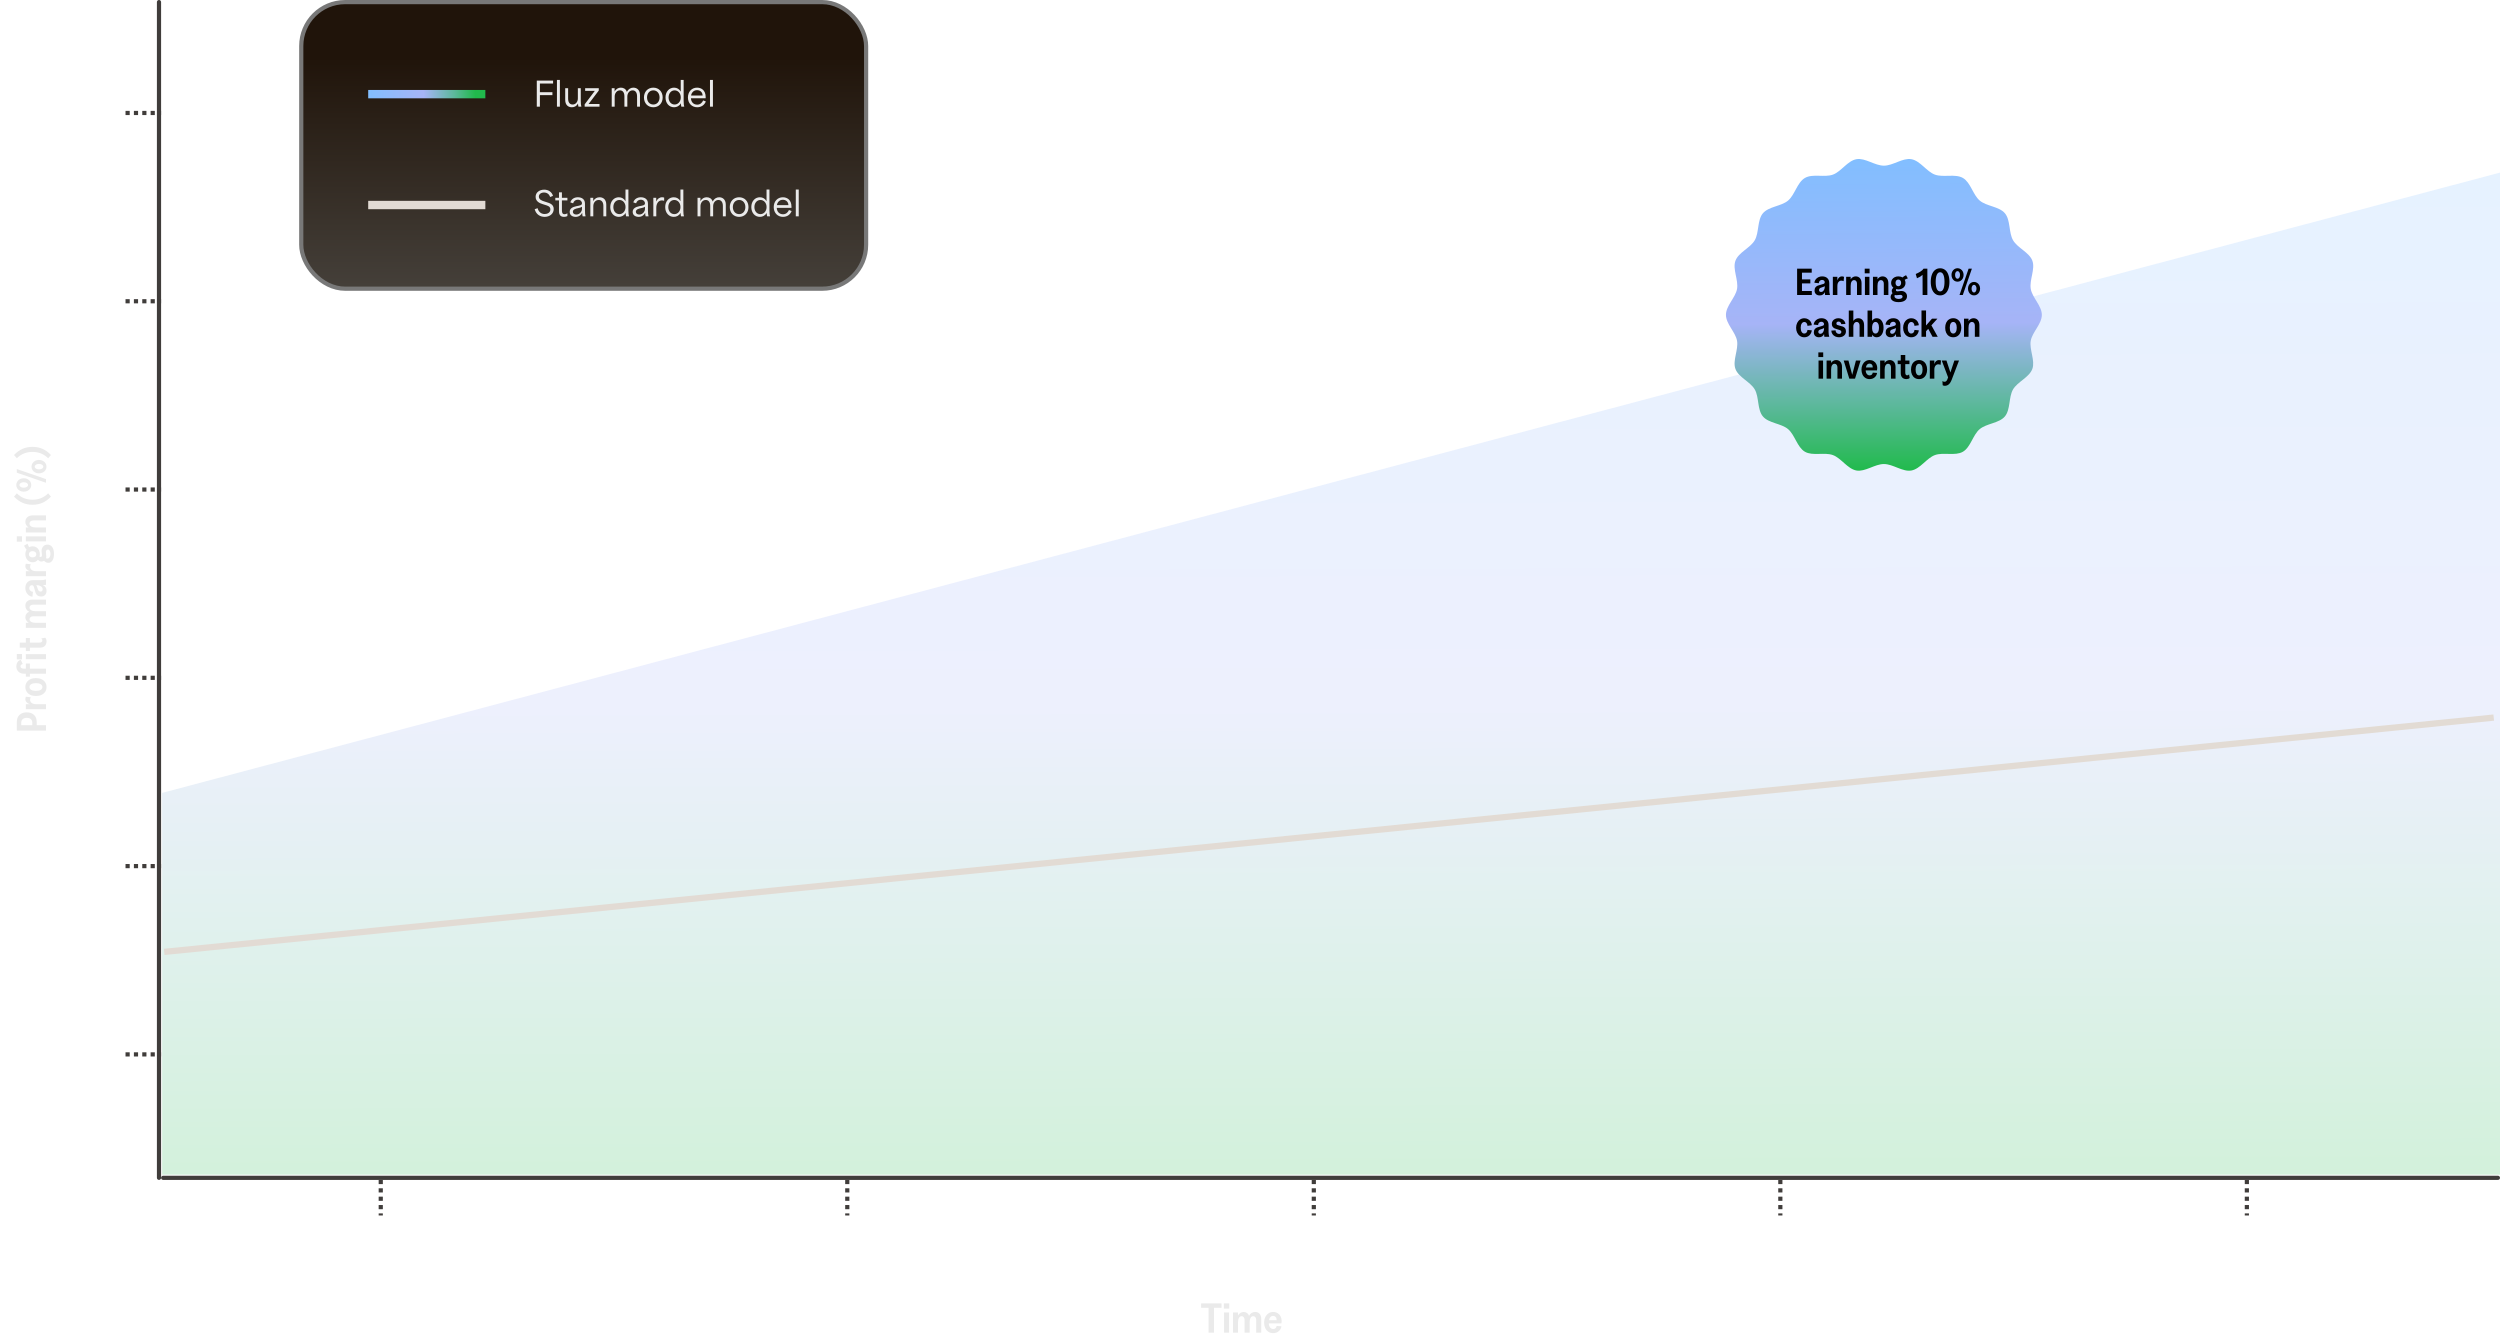
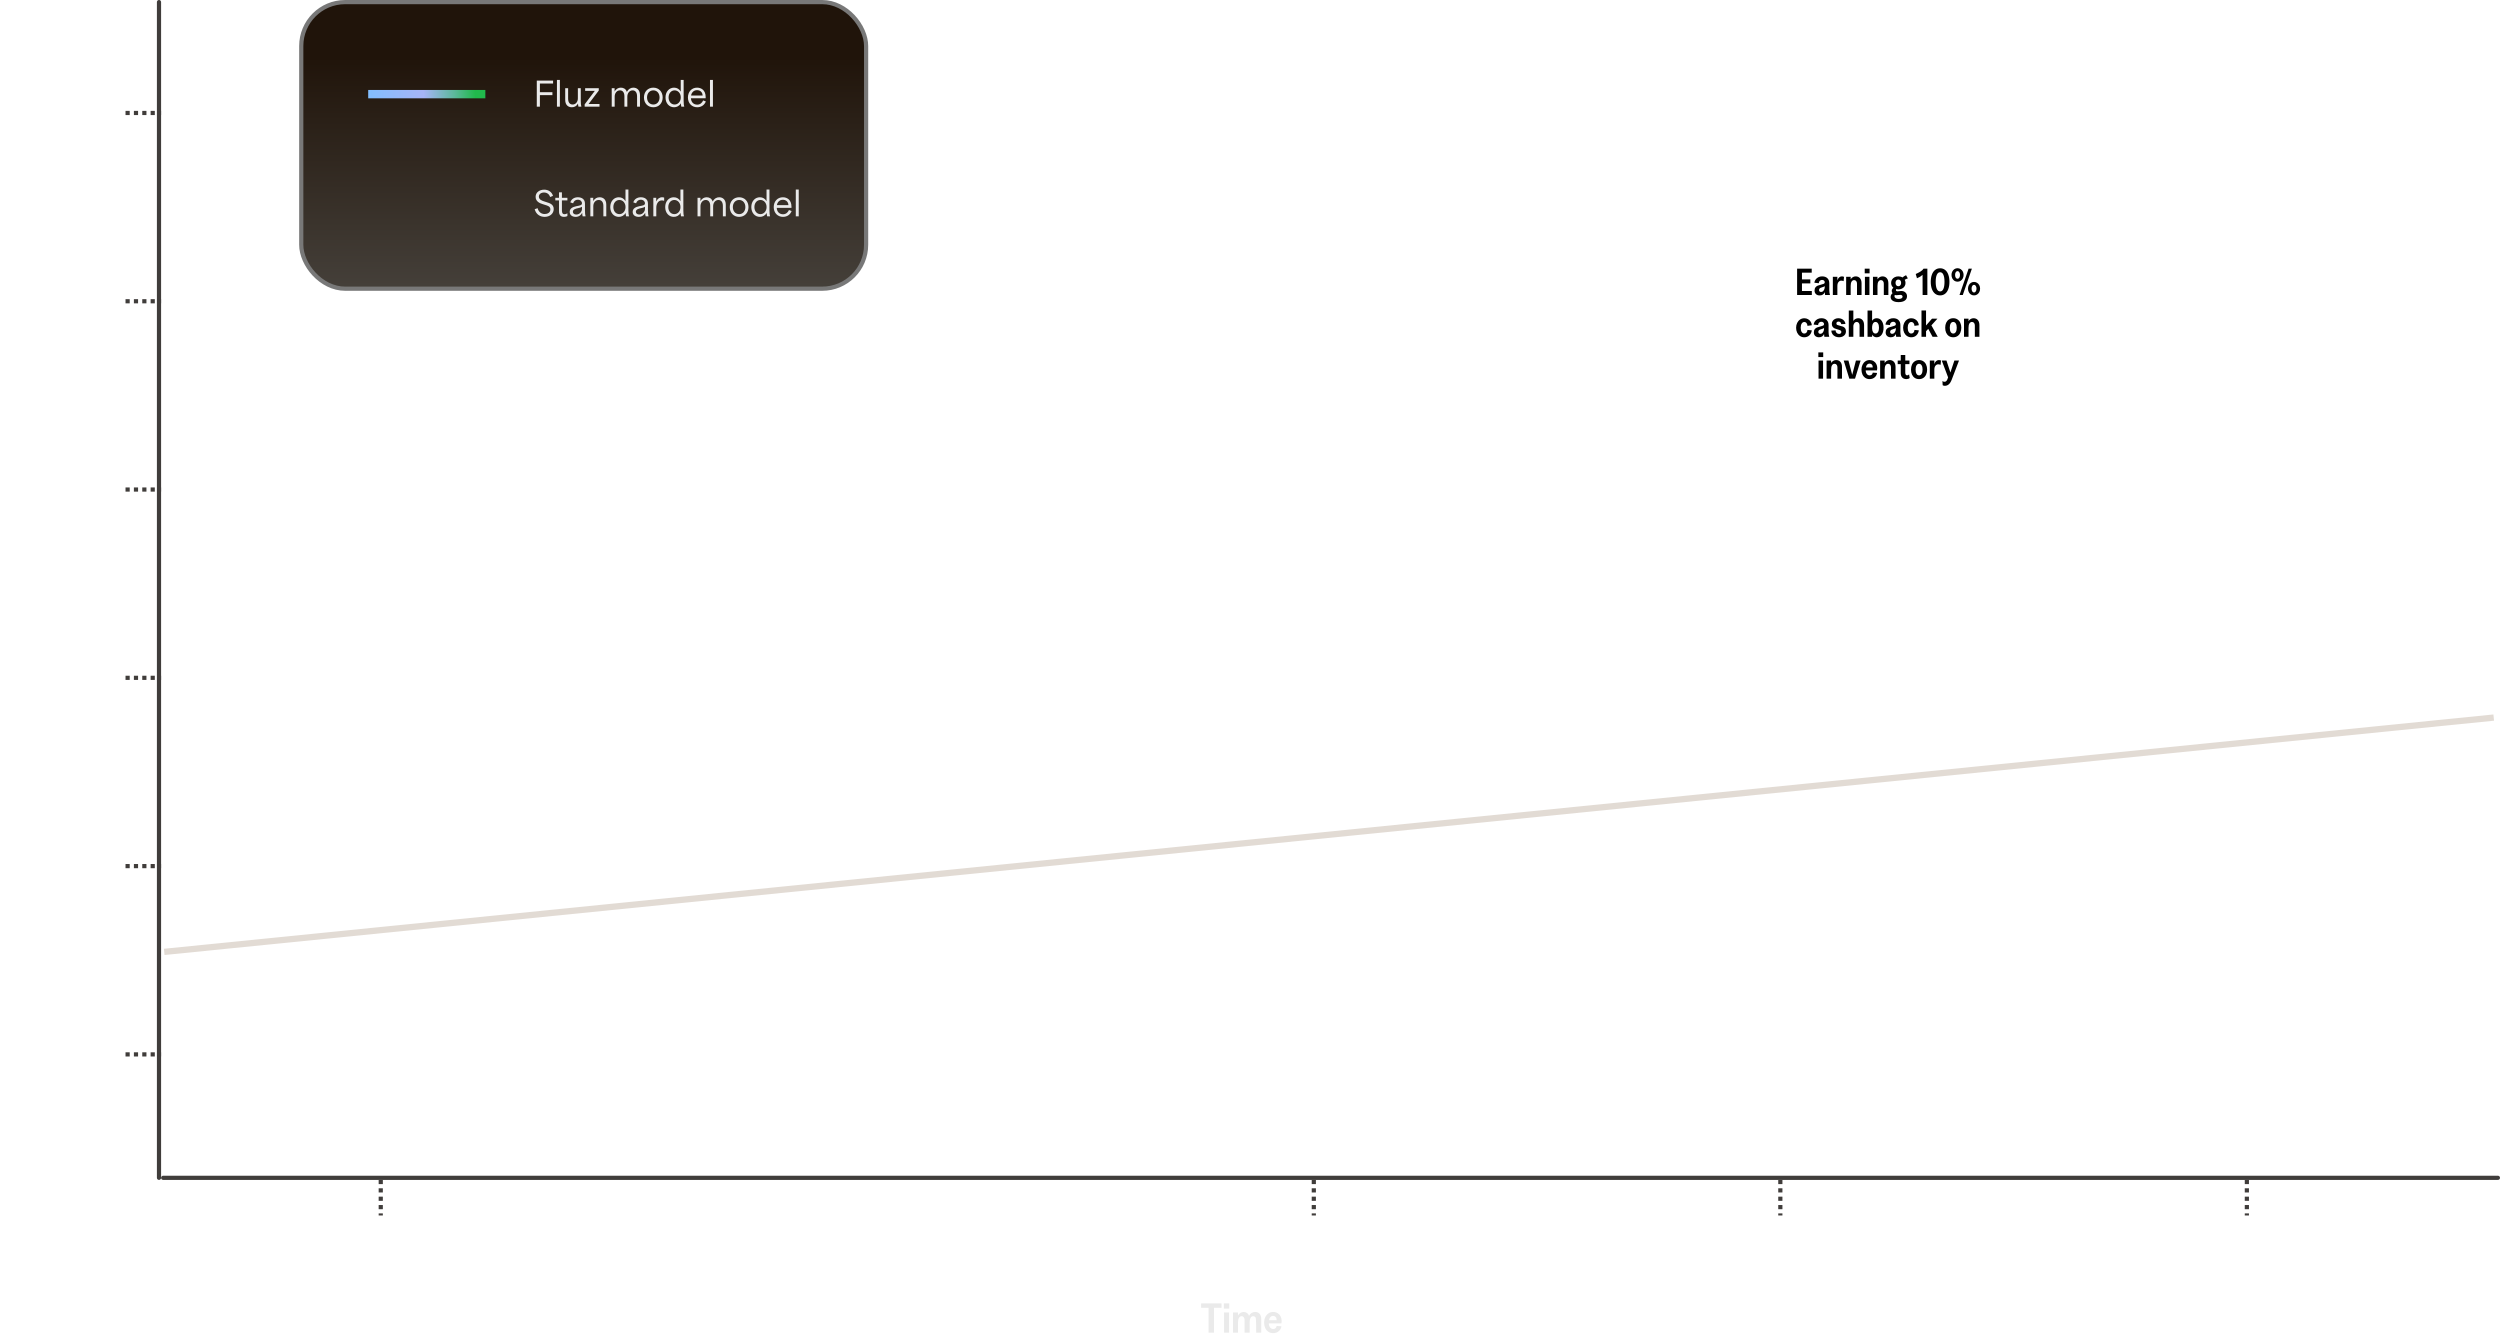
<svg xmlns="http://www.w3.org/2000/svg" width="1195" height="638" viewBox="0 0 1195 638" fill="none">
  <line x1="76" y1="563" x2="76" y2="1" stroke="#403D3B" stroke-width="2" stroke-linecap="round" />
-   <path d="M577.703 625.14H574.123V623.04H583.883V625.14H580.283V637H577.703V625.14ZM585.094 627.36H587.494V637H585.094V627.36ZM584.994 623.04H587.574V625.52H584.994V623.04ZM594.912 630.96C594.912 630.4 594.778 629.953 594.512 629.62C594.258 629.287 593.925 629.12 593.512 629.12C592.978 629.12 592.552 629.387 592.232 629.92C591.925 630.453 591.772 631.18 591.772 632.1V637H589.372V627.36H591.772V628.8C592.052 628.293 592.432 627.887 592.912 627.58C593.405 627.273 593.918 627.12 594.452 627.12C595.078 627.12 595.612 627.28 596.052 627.6C596.505 627.92 596.838 628.373 597.052 628.96C597.292 628.4 597.678 627.953 598.212 627.62C598.745 627.287 599.352 627.12 600.032 627.12C600.898 627.12 601.585 627.42 602.092 628.02C602.612 628.607 602.872 629.427 602.872 630.48V637H600.452V630.9C600.452 630.353 600.325 629.92 600.072 629.6C599.818 629.28 599.478 629.12 599.052 629.12C598.518 629.12 598.098 629.38 597.792 629.9C597.485 630.407 597.332 631.087 597.332 631.94V637H594.912V630.96ZM608.564 637.24C607.671 637.24 606.897 637.013 606.244 636.56C605.591 636.107 605.091 635.5 604.744 634.74C604.411 633.967 604.244 633.113 604.244 632.18C604.244 631.26 604.424 630.413 604.784 629.64C605.144 628.867 605.651 628.253 606.304 627.8C606.957 627.347 607.711 627.12 608.564 627.12C609.377 627.12 610.091 627.313 610.704 627.7C611.317 628.073 611.791 628.587 612.124 629.24C612.457 629.88 612.624 630.587 612.624 631.36C612.624 631.8 612.577 632.213 612.484 632.6H606.484C606.524 633.467 606.744 634.127 607.144 634.58C607.544 635.033 608.017 635.26 608.564 635.26C609.044 635.26 609.424 635.133 609.704 634.88C609.997 634.613 610.171 634.253 610.224 633.8L612.524 633.96C612.391 634.92 611.957 635.707 611.224 636.32C610.491 636.933 609.604 637.24 608.564 637.24ZM610.224 631.04C610.251 630.413 610.104 629.92 609.784 629.56C609.477 629.187 609.057 629 608.524 629C608.004 629 607.577 629.18 607.244 629.54C606.911 629.9 606.697 630.4 606.604 631.04H610.224Z" fill="#EAEAEA" />
-   <path d="M8.04 349.228L8.04 345.068C8.04 343.655 8.467 342.541 9.32 341.728C10.173 340.915 11.327 340.508 12.78 340.508C14.233 340.508 15.393 340.915 16.26 341.728C17.113 342.541 17.54 343.655 17.54 345.068L17.54 346.648L22 346.648L22 349.228L8.04 349.228ZM15.44 345.468C15.44 344.748 15.207 344.181 14.74 343.768C14.273 343.341 13.62 343.128 12.78 343.128C11.94 343.128 11.293 343.341 10.84 343.768C10.373 344.181 10.14 344.748 10.14 345.468L10.14 346.648L15.44 346.648L15.44 345.468ZM12.36 338.997L12.36 336.597L14.26 336.597C13.593 336.411 13.073 336.104 12.7 335.677C12.313 335.251 12.12 334.771 12.12 334.237C12.12 333.797 12.207 333.404 12.38 333.057L14.68 333.277C14.48 333.677 14.38 334.097 14.38 334.537C14.38 335.084 14.62 335.564 15.1 335.977C15.58 336.391 16.313 336.597 17.3 336.597L22 336.597L22 338.997L12.36 338.997ZM22.24 328.4C22.24 329.253 22.033 330.006 21.62 330.66C21.193 331.3 20.6 331.8 19.84 332.16C19.08 332.506 18.193 332.68 17.18 332.68C16.167 332.68 15.28 332.506 14.52 332.16C13.76 331.8 13.173 331.3 12.76 330.66C12.333 330.006 12.12 329.253 12.12 328.4C12.12 327.546 12.333 326.8 12.76 326.16C13.173 325.506 13.767 325.006 14.54 324.66C15.3 324.3 16.18 324.12 17.18 324.12C18.18 324.12 19.067 324.3 19.84 324.66C20.6 325.006 21.193 325.506 21.62 326.16C22.033 326.8 22.24 327.546 22.24 328.4ZM17.18 330.24C18.14 330.24 18.893 330.08 19.44 329.76C19.987 329.426 20.26 328.973 20.26 328.4C20.26 327.826 19.987 327.373 19.44 327.04C18.893 326.706 18.14 326.54 17.18 326.54C16.22 326.54 15.467 326.706 14.92 327.04C14.373 327.373 14.1 327.826 14.1 328.4C14.1 328.973 14.373 329.426 14.92 329.76C15.467 330.08 16.22 330.24 17.18 330.24ZM11.56 322.046C10.387 322.046 9.467 321.712 8.8 321.046C8.133 320.379 7.8 319.519 7.8 318.466C7.8 317.786 7.98 317.146 8.34 316.546C8.7 315.932 9.233 315.552 9.94 315.406L10.86 317.406C10.527 317.486 10.267 317.619 10.08 317.806C9.88 317.992 9.78 318.226 9.78 318.506C9.78 318.839 9.927 319.112 10.22 319.326C10.5 319.526 10.893 319.626 11.4 319.626L12.36 319.626L12.36 317.166L14.3 317.166L14.3 319.626L22 319.626L22 322.046L14.3 322.046L14.3 323.446L12.36 323.446L12.36 322.046L11.56 322.046ZM12.36 315.091L12.36 312.691L22 312.691L22 315.091L12.36 315.091ZM8.04 315.191L8.04 312.611L10.52 312.611L10.52 315.191L8.04 315.191ZM22.24 306.494C22.24 307.507 21.96 308.274 21.4 308.794C20.84 309.314 20.067 309.574 19.08 309.574L14.3 309.574L14.3 311.194L12.36 311.194L12.36 309.574L9.44 309.574L9.44 307.174L12.36 307.174L12.36 304.954L14.3 304.954L14.3 307.174L18.74 307.174C19.74 307.174 20.24 306.834 20.24 306.154C20.24 305.741 20.06 305.407 19.7 305.154L21.64 304.834C21.84 305.021 21.987 305.274 22.08 305.594C22.187 305.914 22.24 306.214 22.24 306.494ZM15.96 294.571C15.4 294.571 14.953 294.704 14.62 294.971C14.287 295.224 14.12 295.557 14.12 295.971C14.12 296.504 14.387 296.931 14.92 297.251C15.453 297.557 16.18 297.711 17.1 297.711L22 297.711L22 300.111L12.36 300.111L12.36 297.711L13.8 297.711C13.293 297.431 12.887 297.051 12.58 296.571C12.273 296.077 12.12 295.564 12.12 295.031C12.12 294.404 12.28 293.871 12.6 293.431C12.92 292.977 13.373 292.644 13.96 292.431C13.4 292.191 12.953 291.804 12.62 291.271C12.287 290.737 12.12 290.131 12.12 289.451C12.12 288.584 12.42 287.897 13.02 287.391C13.607 286.871 14.427 286.611 15.48 286.611L22 286.611L22 289.031L15.9 289.031C15.353 289.031 14.92 289.157 14.6 289.411C14.28 289.664 14.12 290.004 14.12 290.431C14.12 290.964 14.38 291.384 14.9 291.691C15.407 291.997 16.087 292.151 16.94 292.151L22 292.151L22 294.571L15.96 294.571ZM22 279.557C21.627 279.637 21.127 279.69 20.5 279.717C21.06 279.93 21.493 280.27 21.8 280.737C22.093 281.204 22.24 281.77 22.24 282.437C22.24 283.25 22.007 283.904 21.54 284.397C21.06 284.89 20.433 285.137 19.66 285.137C18.927 285.137 18.353 284.97 17.94 284.637C17.513 284.304 17.213 283.91 17.04 283.457C16.853 282.99 16.68 282.41 16.52 281.717C16.347 281.01 16.187 280.504 16.04 280.197C15.88 279.89 15.62 279.73 15.26 279.717C14.9 279.717 14.6 279.85 14.36 280.117C14.12 280.37 14 280.717 14 281.157C14 281.637 14.16 282.037 14.48 282.357C14.787 282.677 15.213 282.85 15.76 282.877L15.5 285.237C14.873 285.17 14.3 284.95 13.78 284.577C13.26 284.19 12.853 283.697 12.56 283.097C12.267 282.497 12.12 281.85 12.12 281.157C12.12 279.944 12.44 279.004 13.08 278.337C13.72 277.657 14.62 277.317 15.78 277.317L19.48 277.317C19.827 277.317 20.26 277.284 20.78 277.217C21.287 277.15 21.693 277.064 22 276.957L22 279.557ZM19.42 282.757C19.727 282.757 19.967 282.657 20.14 282.457C20.313 282.257 20.4 281.997 20.4 281.677C20.4 281.29 20.273 280.95 20.02 280.657C19.753 280.364 19.413 280.137 19 279.977C18.587 279.804 18.167 279.717 17.74 279.717L17.32 279.717C17.52 279.97 17.713 280.417 17.9 281.057C18.02 281.444 18.127 281.75 18.22 281.977C18.313 282.19 18.46 282.377 18.66 282.537C18.847 282.684 19.1 282.757 19.42 282.757ZM12.36 275.423L12.36 273.023L14.26 273.023C13.593 272.837 13.073 272.53 12.7 272.103C12.313 271.677 12.12 271.197 12.12 270.663C12.12 270.223 12.207 269.83 12.38 269.483L14.68 269.703C14.48 270.103 14.38 270.523 14.38 270.963C14.38 271.51 14.62 271.99 15.1 272.403C15.58 272.817 16.313 273.023 17.3 273.023L22 273.023L22 275.423L12.36 275.423ZM25.8 264.811C25.8 266.131 25.553 267.164 25.06 267.911C24.58 268.657 23.92 269.031 23.08 269.031C22.307 269.031 21.633 268.697 21.06 268.031C20.647 268.297 20.22 268.431 19.78 268.431C19.233 268.431 18.687 268.144 18.14 267.571C17.833 267.944 17.467 268.237 17.04 268.451C16.6 268.664 16.127 268.771 15.62 268.771C14.94 268.771 14.34 268.611 13.82 268.291C13.287 267.957 12.873 267.497 12.58 266.911C12.273 266.324 12.12 265.664 12.12 264.931C12.12 264.091 12.313 263.364 12.7 262.751C12.167 262.124 11.767 261.484 11.5 260.831L13.18 259.891C13.34 260.424 13.587 260.977 13.92 261.551C14.453 261.271 15.02 261.131 15.62 261.131C16.287 261.131 16.88 261.297 17.4 261.631C17.92 261.951 18.327 262.404 18.62 262.991C18.9 263.564 19.04 264.211 19.04 264.931C19.04 265.317 18.987 265.711 18.88 266.111C19.067 266.191 19.213 266.231 19.32 266.231C19.813 266.231 20.06 265.937 20.06 265.351C20.06 265.177 20.033 264.917 19.98 264.571C19.913 264.037 19.88 263.631 19.88 263.351C19.88 262.471 20.14 261.751 20.66 261.191C21.167 260.617 21.84 260.331 22.68 260.331C23.667 260.331 24.433 260.724 24.98 261.511C25.527 262.297 25.8 263.397 25.8 264.811ZM22.66 266.991C23.073 266.991 23.413 266.797 23.68 266.411C23.96 266.011 24.1 265.477 24.1 264.811C24.1 264.144 23.993 263.624 23.78 263.251C23.567 262.877 23.273 262.691 22.9 262.691C22.593 262.691 22.353 262.804 22.18 263.031C22.02 263.244 21.94 263.557 21.94 263.971C21.94 264.157 21.967 264.424 22.02 264.771C22.087 265.331 22.12 265.751 22.12 266.031C22.12 266.311 22.08 266.571 22 266.811C22.2 266.931 22.42 266.991 22.66 266.991ZM15.56 266.431C16.093 266.431 16.527 266.297 16.86 266.031C17.193 265.764 17.36 265.397 17.36 264.931C17.36 264.491 17.193 264.137 16.86 263.871C16.527 263.591 16.093 263.451 15.56 263.451C15.04 263.451 14.62 263.584 14.3 263.851C13.967 264.117 13.8 264.477 13.8 264.931C13.8 265.397 13.96 265.764 14.28 266.031C14.6 266.297 15.027 266.431 15.56 266.431ZM12.36 258.802L12.36 256.402L22 256.402L22 258.802L12.36 258.802ZM8.04 258.902L8.04 256.322L10.52 256.322L10.52 258.902L8.04 258.902ZM16 248.765C15.427 248.765 14.967 248.905 14.62 249.185C14.273 249.452 14.1 249.818 14.1 250.285C14.1 250.858 14.367 251.312 14.9 251.645C15.42 251.965 16.18 252.125 17.18 252.125L22 252.125L22 254.525L12.36 254.525L12.36 252.125L13.68 252.125C13.213 251.858 12.84 251.492 12.56 251.025C12.267 250.545 12.12 250.038 12.12 249.505C12.12 248.518 12.447 247.745 13.1 247.185C13.74 246.625 14.653 246.345 15.84 246.345L22 246.345L22 248.765L16 248.765ZM24.36 237.383C23.12 238.703 21.773 239.683 20.32 240.323C18.867 240.963 17.267 241.283 15.52 241.283C12.08 241.283 9.14 239.983 6.7 237.383L8.04 235.823C9.107 236.876 10.26 237.65 11.5 238.143C12.727 238.623 14.067 238.863 15.52 238.863C18.493 238.863 20.993 237.85 23.02 235.823L24.36 237.383ZM8.04 225.942L8.04 224.202L22 229.022L22 230.762L8.04 225.942ZM22.22 223.062C22.22 223.662 22.067 224.209 21.76 224.702C21.44 225.182 21.007 225.562 20.46 225.842C19.9 226.122 19.287 226.262 18.62 226.262C17.953 226.262 17.353 226.122 16.82 225.842C16.273 225.562 15.847 225.182 15.54 224.702C15.22 224.209 15.06 223.662 15.06 223.062C15.06 222.462 15.22 221.915 15.54 221.422C15.847 220.929 16.273 220.542 16.82 220.262C17.353 219.982 17.953 219.842 18.62 219.842C19.287 219.842 19.9 219.982 20.46 220.262C21.007 220.542 21.44 220.929 21.76 221.422C22.067 221.915 22.22 222.462 22.22 223.062ZM18.62 224.362C19.207 224.362 19.7 224.242 20.1 224.002C20.487 223.762 20.68 223.449 20.68 223.062C20.68 222.689 20.487 222.375 20.1 222.122C19.7 221.869 19.207 221.742 18.62 221.742C18.033 221.742 17.553 221.869 17.18 222.122C16.793 222.362 16.6 222.675 16.6 223.062C16.6 223.449 16.793 223.762 17.18 224.002C17.553 224.242 18.033 224.362 18.62 224.362ZM14.94 231.822C14.94 232.422 14.787 232.969 14.48 233.462C14.16 233.942 13.727 234.322 13.18 234.602C12.62 234.882 12.007 235.022 11.34 235.022C10.673 235.022 10.073 234.882 9.54 234.602C8.993 234.322 8.567 233.942 8.26 233.462C7.94 232.969 7.78 232.422 7.78 231.822C7.78 231.222 7.94 230.675 8.26 230.182C8.567 229.689 8.993 229.302 9.54 229.022C10.073 228.742 10.673 228.602 11.34 228.602C12.007 228.602 12.62 228.742 13.18 229.022C13.727 229.302 14.16 229.689 14.48 230.182C14.787 230.675 14.94 231.222 14.94 231.822ZM11.34 233.122C11.927 233.122 12.42 233.002 12.82 232.762C13.207 232.522 13.4 232.209 13.4 231.822C13.4 231.449 13.207 231.135 12.82 230.882C12.42 230.629 11.927 230.502 11.34 230.502C10.753 230.502 10.273 230.629 9.9 230.882C9.513 231.122 9.32 231.435 9.32 231.822C9.32 232.209 9.513 232.522 9.9 232.762C10.273 233.002 10.753 233.122 11.34 233.122ZM23.02 219.053C20.993 217.026 18.493 216.013 15.52 216.013C14.067 216.013 12.727 216.26 11.5 216.753C10.26 217.233 9.107 218 8.04 219.053L6.7 217.493C9.14 214.893 12.08 213.593 15.52 213.593C17.267 213.593 18.867 213.913 20.32 214.553C21.773 215.193 23.12 216.173 24.36 217.493L23.02 219.053Z" fill="#EAEAEA" />
+   <path d="M577.703 625.14H574.123V623.04H583.883V625.14H580.283V637H577.703V625.14ZM585.094 627.36H587.494V637H585.094V627.36ZM584.994 623.04H587.574V625.52H584.994V623.04ZM594.912 630.96C594.912 630.4 594.778 629.953 594.512 629.62C594.258 629.287 593.925 629.12 593.512 629.12C592.978 629.12 592.552 629.387 592.232 629.92C591.925 630.453 591.772 631.18 591.772 632.1V637H589.372V627.36H591.772V628.8C592.052 628.293 592.432 627.887 592.912 627.58C593.405 627.273 593.918 627.12 594.452 627.12C595.078 627.12 595.612 627.28 596.052 627.6C596.505 627.92 596.838 628.373 597.052 628.96C597.292 628.4 597.678 627.953 598.212 627.62C598.745 627.287 599.352 627.12 600.032 627.12C600.898 627.12 601.585 627.42 602.092 628.02C602.612 628.607 602.872 629.427 602.872 630.48V637H600.452C600.452 630.353 600.325 629.92 600.072 629.6C599.818 629.28 599.478 629.12 599.052 629.12C598.518 629.12 598.098 629.38 597.792 629.9C597.485 630.407 597.332 631.087 597.332 631.94V637H594.912V630.96ZM608.564 637.24C607.671 637.24 606.897 637.013 606.244 636.56C605.591 636.107 605.091 635.5 604.744 634.74C604.411 633.967 604.244 633.113 604.244 632.18C604.244 631.26 604.424 630.413 604.784 629.64C605.144 628.867 605.651 628.253 606.304 627.8C606.957 627.347 607.711 627.12 608.564 627.12C609.377 627.12 610.091 627.313 610.704 627.7C611.317 628.073 611.791 628.587 612.124 629.24C612.457 629.88 612.624 630.587 612.624 631.36C612.624 631.8 612.577 632.213 612.484 632.6H606.484C606.524 633.467 606.744 634.127 607.144 634.58C607.544 635.033 608.017 635.26 608.564 635.26C609.044 635.26 609.424 635.133 609.704 634.88C609.997 634.613 610.171 634.253 610.224 633.8L612.524 633.96C612.391 634.92 611.957 635.707 611.224 636.32C610.491 636.933 609.604 637.24 608.564 637.24ZM610.224 631.04C610.251 630.413 610.104 629.92 609.784 629.56C609.477 629.187 609.057 629 608.524 629C608.004 629 607.577 629.18 607.244 629.54C606.911 629.9 606.697 630.4 606.604 631.04H610.224Z" fill="#EAEAEA" />
  <line x1="78" y1="563" x2="1194" y2="563" stroke="#403D3B" stroke-width="2" stroke-linecap="round" />
  <line x1="1074" y1="564" x2="1074" y2="581" stroke="#403D3B" stroke-width="2" stroke-dasharray="2 2" />
  <line x1="851" y1="564" x2="851" y2="581" stroke="#403D3B" stroke-width="2" stroke-dasharray="2 2" />
  <line x1="628" y1="564" x2="628" y2="581" stroke="#403D3B" stroke-width="2" stroke-dasharray="2 2" />
-   <line x1="405" y1="564" x2="405" y2="581" stroke="#403D3B" stroke-width="2" stroke-dasharray="2 2" />
  <line x1="182" y1="564" x2="182" y2="581" stroke="#403D3B" stroke-width="2" stroke-dasharray="2 2" />
  <line x1="60" y1="234" x2="77" y2="234" stroke="#403D3B" stroke-width="2" stroke-dasharray="2 2" />
  <line x1="60" y1="414" x2="77" y2="414" stroke="#403D3B" stroke-width="2" stroke-dasharray="2 2" />
  <line x1="60" y1="324" x2="77" y2="324" stroke="#403D3B" stroke-width="2" stroke-dasharray="2 2" />
  <line x1="60" y1="54" x2="77" y2="54" stroke="#403D3B" stroke-width="2" stroke-dasharray="2 2" />
  <line x1="60" y1="144" x2="77" y2="144" stroke="#403D3B" stroke-width="2" stroke-dasharray="2 2" />
  <line x1="60" y1="504" x2="77" y2="504" stroke="#403D3B" stroke-width="2" stroke-dasharray="2 2" />
-   <path opacity="0.2" d="M1195 82.5L77.5 379V561.5H1195V82.5Z" fill="url(#paint0_linear_2325_6955)" />
  <path d="M78.5 455L1192 343" stroke="#E2DBD4" stroke-width="3" />
  <rect x="144" y="1" width="270" height="137" rx="21" fill="url(#paint1_linear_2325_6955)" stroke="#787878" stroke-width="2" />
  <path d="M264.376 38.52V39.928H258.072V44.072H264.056V45.48H258.072V51H256.584V38.52H264.376ZM267.627 51H266.219V38.2H267.627V51ZM273.353 51.272C271.673 51.272 270.169 50.296 270.169 47.704V42.152H271.561V47.176C271.561 49.192 272.585 49.96 273.721 49.96C275.337 49.96 276.217 48.488 276.217 47.08V42.152H277.609V48.232C277.609 49.704 277.721 50.312 277.897 51H276.505C276.345 50.392 276.281 49.928 276.297 49.512H276.265C275.657 50.696 274.633 51.272 273.353 51.272ZM286.569 51H279.465V49.88L284.329 43.432H279.705V42.152H286.217V43.272L281.337 49.72H286.569V51ZM293.814 51H292.406V42.152H293.782V43.736H293.814C294.47 42.456 295.622 41.896 296.774 41.896C297.926 41.896 299.174 42.424 299.622 43.912H299.654C300.502 42.392 301.654 41.896 302.758 41.896C304.294 41.896 305.91 42.856 305.91 45.448V51H304.518V46.056C304.518 44.12 303.622 43.192 302.39 43.192C300.87 43.192 299.862 44.568 299.862 46.168V51H298.47V46.056C298.47 44.104 297.574 43.192 296.342 43.192C294.822 43.192 293.814 44.568 293.814 46.168V51ZM312.293 51.272C309.653 51.272 307.813 49.352 307.813 46.584C307.813 43.832 309.653 41.896 312.293 41.896C314.917 41.896 316.757 43.832 316.757 46.584C316.757 49.352 314.917 51.272 312.293 51.272ZM312.293 49.96C314.053 49.96 315.269 48.568 315.269 46.584C315.269 44.6 314.053 43.192 312.293 43.192C310.517 43.192 309.285 44.6 309.285 46.584C309.285 48.568 310.517 49.96 312.293 49.96ZM322.206 51.272C319.806 51.272 318.11 49.32 318.11 46.584C318.11 43.736 319.934 41.896 322.206 41.896C323.582 41.896 324.718 42.568 325.358 43.752H325.39V38.2H326.782V48.232C326.782 49.704 326.894 50.312 327.07 51H325.678C325.534 50.392 325.47 49.912 325.47 49.4H325.438C324.75 50.648 323.518 51.272 322.206 51.272ZM322.462 49.96C324.094 49.96 325.406 48.568 325.406 46.568C325.406 44.568 324.094 43.192 322.462 43.192C320.798 43.192 319.582 44.632 319.582 46.584C319.582 48.536 320.798 49.96 322.462 49.96ZM333.261 51.272C330.717 51.272 328.829 49.4 328.829 46.6C328.829 43.848 330.653 41.896 333.197 41.896C335.021 41.896 337.309 42.936 337.309 46.408V46.968H330.269C330.349 48.888 331.597 50.024 333.277 50.024C334.653 50.024 335.629 49.144 336.109 47.992L337.389 48.488C336.749 50.2 335.197 51.272 333.261 51.272ZM330.333 45.656H335.853C335.773 43.816 334.429 43.096 333.165 43.096C331.629 43.096 330.573 44.216 330.333 45.656ZM340.783 51H339.375V38.2H340.783V51Z" fill="#EAEAEA" />
  <path d="M260.344 103.668C258.328 103.668 256.28 102.628 255.576 100.004L256.968 99.508C257.48 101.444 258.856 102.308 260.344 102.308C261.656 102.308 263.08 101.652 263.08 100.116C263.08 98.644 261.768 98.324 260.584 97.956L259.432 97.588C258.184 97.204 256.024 96.42 256.024 94.084C256.024 91.844 258.024 90.66 260.136 90.66C262.2 90.66 263.816 91.812 264.328 93.62L262.984 94.18C262.552 92.868 261.512 92.02 260.04 92.02C258.664 92.02 257.576 92.788 257.576 93.972C257.576 95.444 259.224 95.988 260.088 96.26L261.336 96.66C262.648 97.076 264.68 97.636 264.68 99.924C264.68 102.164 262.76 103.668 260.344 103.668ZM269.586 103.668C267.202 103.668 267.202 101.684 267.202 100.692V95.796H265.442V94.548H267.202V91.94H268.594V94.548H271.218V95.796H268.594V100.244C268.594 101.204 268.594 102.404 269.842 102.404C270.258 102.404 270.738 102.276 271.218 101.956V103.252C270.77 103.54 270.178 103.668 269.586 103.668ZM275.161 103.668C273.657 103.668 272.313 102.9 272.313 101.284C272.313 99.604 273.769 98.932 275.417 98.58C277.161 98.228 278.185 98.18 278.185 97.156C278.185 96.26 277.385 95.46 276.169 95.46C275.097 95.46 274.265 96.1 273.945 97.188L272.617 96.74C273.145 94.996 274.697 94.292 276.233 94.292C278.009 94.292 279.609 95.188 279.609 97.284V100.628C279.609 102.1 279.721 102.708 279.897 103.396H278.505C278.345 102.852 278.297 102.356 278.297 101.748H278.265C277.721 102.852 276.665 103.668 275.161 103.668ZM275.481 102.548C277.145 102.548 278.185 101.028 278.185 99.908V98.836C277.705 99.172 277.193 99.332 276.185 99.524C275.257 99.716 273.833 100.068 273.833 101.22C273.833 102.052 274.489 102.548 275.481 102.548ZM283.595 103.396H282.187V94.548H283.563V96.132H283.595C284.267 94.836 285.387 94.292 286.619 94.292C288.203 94.292 289.803 95.22 289.803 97.844V103.396H288.411V98.452C288.411 96.532 287.499 95.588 286.187 95.588C284.571 95.588 283.595 96.964 283.595 98.564V103.396ZM295.8 103.668C293.4 103.668 291.704 101.716 291.704 98.98C291.704 96.132 293.528 94.292 295.8 94.292C297.176 94.292 298.312 94.964 298.952 96.148H298.984V90.596H300.376V100.628C300.376 102.1 300.488 102.708 300.664 103.396H299.272C299.128 102.788 299.064 102.308 299.064 101.796H299.032C298.344 103.044 297.112 103.668 295.8 103.668ZM296.056 102.356C297.688 102.356 299 100.964 299 98.964C299 96.964 297.688 95.588 296.056 95.588C294.392 95.588 293.176 97.028 293.176 98.98C293.176 100.932 294.392 102.356 296.056 102.356ZM305.27 103.668C303.766 103.668 302.422 102.9 302.422 101.284C302.422 99.604 303.878 98.932 305.526 98.58C307.27 98.228 308.294 98.18 308.294 97.156C308.294 96.26 307.494 95.46 306.278 95.46C305.206 95.46 304.374 96.1 304.054 97.188L302.726 96.74C303.254 94.996 304.806 94.292 306.342 94.292C308.118 94.292 309.718 95.188 309.718 97.284V100.628C309.718 102.1 309.83 102.708 310.006 103.396H308.614C308.454 102.852 308.406 102.356 308.406 101.748H308.374C307.83 102.852 306.774 103.668 305.27 103.668ZM305.59 102.548C307.254 102.548 308.294 101.028 308.294 99.908V98.836C307.814 99.172 307.302 99.332 306.294 99.524C305.366 99.716 303.942 100.068 303.942 101.22C303.942 102.052 304.598 102.548 305.59 102.548ZM313.705 103.396H312.297V94.548H313.673V96.244H313.737C314.185 95.108 315.225 94.292 316.489 94.292C316.793 94.292 317.145 94.324 317.465 94.452V95.988C317.145 95.86 316.649 95.796 316.377 95.796C314.441 95.796 313.705 97.684 313.705 99.332V103.396ZM322.065 103.668C319.665 103.668 317.969 101.716 317.969 98.98C317.969 96.132 319.793 94.292 322.065 94.292C323.441 94.292 324.577 94.964 325.217 96.148H325.249V90.596H326.641V100.628C326.641 102.1 326.753 102.708 326.929 103.396H325.537C325.393 102.788 325.329 102.308 325.329 101.796H325.297C324.609 103.044 323.377 103.668 322.065 103.668ZM322.321 102.356C323.953 102.356 325.265 100.964 325.265 98.964C325.265 96.964 323.953 95.588 322.321 95.588C320.657 95.588 319.441 97.028 319.441 98.98C319.441 100.932 320.657 102.356 322.321 102.356ZM334.83 103.396H333.422V94.548H334.798V96.132H334.83C335.486 94.852 336.638 94.292 337.79 94.292C338.942 94.292 340.19 94.82 340.638 96.308H340.67C341.518 94.788 342.67 94.292 343.774 94.292C345.31 94.292 346.926 95.252 346.926 97.844V103.396H345.534V98.452C345.534 96.516 344.638 95.588 343.406 95.588C341.886 95.588 340.878 96.964 340.878 98.564V103.396H339.486V98.452C339.486 96.5 338.59 95.588 337.358 95.588C335.838 95.588 334.83 96.964 334.83 98.564V103.396ZM353.309 103.668C350.669 103.668 348.829 101.748 348.829 98.98C348.829 96.228 350.669 94.292 353.309 94.292C355.933 94.292 357.773 96.228 357.773 98.98C357.773 101.748 355.933 103.668 353.309 103.668ZM353.309 102.356C355.069 102.356 356.285 100.964 356.285 98.98C356.285 96.996 355.069 95.588 353.309 95.588C351.533 95.588 350.301 96.996 350.301 98.98C350.301 100.964 351.533 102.356 353.309 102.356ZM363.222 103.668C360.822 103.668 359.126 101.716 359.126 98.98C359.126 96.132 360.95 94.292 363.222 94.292C364.598 94.292 365.734 94.964 366.374 96.148H366.406V90.596H367.798V100.628C367.798 102.1 367.91 102.708 368.086 103.396H366.694C366.55 102.788 366.486 102.308 366.486 101.796H366.454C365.766 103.044 364.534 103.668 363.222 103.668ZM363.478 102.356C365.11 102.356 366.422 100.964 366.422 98.964C366.422 96.964 365.11 95.588 363.478 95.588C361.814 95.588 360.598 97.028 360.598 98.98C360.598 100.932 361.814 102.356 363.478 102.356ZM374.276 103.668C371.732 103.668 369.844 101.796 369.844 98.996C369.844 96.244 371.668 94.292 374.212 94.292C376.036 94.292 378.324 95.332 378.324 98.804V99.364H371.284C371.364 101.284 372.612 102.42 374.292 102.42C375.668 102.42 376.644 101.54 377.124 100.388L378.404 100.884C377.764 102.596 376.212 103.668 374.276 103.668ZM371.348 98.052H376.868C376.788 96.212 375.444 95.492 374.18 95.492C372.644 95.492 371.588 96.612 371.348 98.052ZM381.799 103.396H380.391V90.596H381.799V103.396Z" fill="#EAEAEA" />
  <rect x="176" y="43" width="56" height="4" fill="url(#paint2_linear_2325_6955)" />
-   <rect x="176" y="96" width="56" height="4" fill="#E2DBD4" />
-   <path d="M976 150.515C976 154.864 971.417 158.757 970.694 162.897C969.963 167.172 972.909 172.393 971.455 176.351C969.982 180.394 964.344 182.486 962.218 186.163C960.093 189.841 961.063 195.801 958.322 199.061C955.581 202.321 949.567 202.38 946.293 205.129C943.019 207.878 941.96 213.793 938.269 215.93C934.577 218.067 928.947 216.053 924.89 217.523C920.919 218.97 917.876 224.158 913.618 224.904C909.479 225.65 904.855 221.805 900.507 221.805C896.16 221.805 891.536 225.631 887.393 224.904C883.135 224.158 880.096 218.97 876.121 217.523C872.083 216.053 866.427 218.06 862.746 215.93C859.066 213.801 857.955 207.87 854.692 205.114C851.429 202.358 845.411 202.321 842.663 199.046C839.915 195.771 840.914 189.856 838.77 186.148C836.626 182.441 831.007 180.379 829.534 176.336C828.087 172.363 831.052 167.142 830.306 162.882C829.579 158.743 825 154.849 825 150.5C825 146.151 829.579 142.253 830.306 138.113C831.052 133.854 828.087 128.632 829.534 124.66C831.007 120.617 836.645 118.525 838.77 114.847C840.896 111.17 839.923 105.214 842.663 101.95C845.404 98.687 851.422 98.631 854.692 95.882C857.962 93.133 859.036 87.225 862.746 85.066C866.456 82.906 872.068 84.943 876.125 83.473C880.096 82.026 883.135 76.838 887.393 76.092C891.536 75.365 896.16 79.191 900.507 79.191C904.855 79.191 909.479 75.365 913.618 76.092C917.876 76.838 920.919 82.026 924.89 83.473C928.932 84.943 934.585 82.94 938.269 85.066C941.953 87.192 943.056 93.129 946.319 95.882C949.582 98.634 955.604 98.675 958.352 101.95C961.1 105.225 960.097 111.14 962.245 114.851C964.392 118.562 970.008 120.617 971.481 124.66C972.924 128.632 969.963 133.854 970.709 138.113C971.417 142.268 976 146.166 976 150.515Z" fill="url(#paint3_linear_2325_6955)" />
  <path d="M859.017 128.436H866.001V130.326H861.339V133.566H865.335V135.456H861.339V139.11H866.055V141H859.017V128.436ZM872.38 141C872.308 140.664 872.26 140.214 872.236 139.65C872.044 140.154 871.738 140.544 871.318 140.82C870.898 141.084 870.388 141.216 869.788 141.216C869.056 141.216 868.468 141.006 868.024 140.586C867.58 140.154 867.358 139.59 867.358 138.894C867.358 138.234 867.508 137.718 867.808 137.346C868.108 136.962 868.462 136.692 868.87 136.536C869.29 136.368 869.812 136.212 870.436 136.068C871.072 135.912 871.528 135.768 871.804 135.636C872.08 135.492 872.224 135.258 872.236 134.934C872.236 134.61 872.116 134.34 871.876 134.124C871.648 133.908 871.336 133.8 870.94 133.8C870.508 133.8 870.148 133.944 869.86 134.232C869.572 134.508 869.416 134.892 869.392 135.384L867.268 135.15C867.328 134.586 867.526 134.07 867.862 133.602C868.21 133.134 868.654 132.768 869.194 132.504C869.734 132.24 870.316 132.108 870.94 132.108C872.032 132.108 872.878 132.396 873.478 132.972C874.09 133.548 874.396 134.358 874.396 135.402V138.732C874.396 139.044 874.426 139.434 874.486 139.902C874.546 140.358 874.624 140.724 874.72 141H872.38ZM869.5 138.678C869.5 138.954 869.59 139.17 869.77 139.326C869.95 139.482 870.184 139.56 870.472 139.56C870.82 139.56 871.126 139.446 871.39 139.218C871.654 138.978 871.858 138.672 872.002 138.3C872.158 137.928 872.236 137.55 872.236 137.166V136.788C872.008 136.968 871.606 137.142 871.03 137.31C870.682 137.418 870.406 137.514 870.202 137.598C870.01 137.682 869.842 137.814 869.698 137.994C869.566 138.162 869.5 138.39 869.5 138.678ZM876.1 132.324H878.26V134.034C878.428 133.434 878.704 132.966 879.088 132.63C879.472 132.282 879.904 132.108 880.384 132.108C880.78 132.108 881.134 132.186 881.446 132.342L881.248 134.412C880.888 134.232 880.51 134.142 880.114 134.142C879.622 134.142 879.19 134.358 878.818 134.79C878.446 135.222 878.26 135.882 878.26 136.77V141H876.1V132.324ZM887.647 135.6C887.647 135.084 887.521 134.67 887.269 134.358C887.029 134.046 886.699 133.89 886.279 133.89C885.763 133.89 885.355 134.13 885.055 134.61C884.767 135.078 884.623 135.762 884.623 136.662V141H882.463V132.324H884.623V133.512C884.863 133.092 885.193 132.756 885.613 132.504C886.045 132.24 886.501 132.108 886.981 132.108C887.869 132.108 888.565 132.402 889.069 132.99C889.573 133.566 889.825 134.388 889.825 135.456V141H887.647V135.6ZM891.428 132.324H893.588V141H891.428V132.324ZM891.338 128.436H893.66V130.668H891.338V128.436ZM900.462 135.6C900.462 135.084 900.336 134.67 900.084 134.358C899.844 134.046 899.514 133.89 899.094 133.89C898.578 133.89 898.17 134.13 897.87 134.61C897.582 135.078 897.438 135.762 897.438 136.662V141H895.278V132.324H897.438V133.512C897.678 133.092 898.008 132.756 898.428 132.504C898.86 132.24 899.316 132.108 899.796 132.108C900.684 132.108 901.38 132.402 901.884 132.99C902.388 133.566 902.64 134.388 902.64 135.456V141H900.462V135.6ZM907.518 144.42C906.33 144.42 905.4 144.198 904.728 143.754C904.056 143.322 903.72 142.728 903.72 141.972C903.72 141.276 904.02 140.67 904.62 140.154C904.38 139.782 904.26 139.398 904.26 139.002C904.26 138.51 904.518 138.018 905.034 137.526C904.698 137.25 904.434 136.92 904.242 136.536C904.05 136.14 903.954 135.714 903.954 135.258C903.954 134.646 904.098 134.106 904.386 133.638C904.686 133.158 905.1 132.786 905.628 132.522C906.156 132.246 906.75 132.108 907.41 132.108C908.166 132.108 908.82 132.282 909.372 132.63C909.936 132.15 910.512 131.79 911.1 131.55L911.946 133.062C911.466 133.206 910.968 133.428 910.452 133.728C910.704 134.208 910.83 134.718 910.83 135.258C910.83 135.858 910.68 136.392 910.38 136.86C910.092 137.328 909.684 137.694 909.156 137.958C908.64 138.21 908.058 138.336 907.41 138.336C907.062 138.336 906.708 138.288 906.348 138.192C906.276 138.36 906.24 138.492 906.24 138.588C906.24 139.032 906.504 139.254 907.032 139.254C907.188 139.254 907.422 139.23 907.734 139.182C908.214 139.122 908.58 139.092 908.832 139.092C909.624 139.092 910.272 139.326 910.776 139.794C911.292 140.25 911.55 140.856 911.55 141.612C911.55 142.5 911.196 143.19 910.488 143.682C909.78 144.174 908.79 144.42 907.518 144.42ZM905.556 141.594C905.556 141.966 905.73 142.272 906.078 142.512C906.438 142.764 906.918 142.89 907.518 142.89C908.118 142.89 908.586 142.794 908.922 142.602C909.258 142.41 909.426 142.146 909.426 141.81C909.426 141.534 909.324 141.318 909.12 141.162C908.928 141.018 908.646 140.946 908.274 140.946C908.106 140.946 907.866 140.97 907.554 141.018C907.05 141.078 906.672 141.108 906.42 141.108C906.168 141.108 905.934 141.072 905.718 141C905.61 141.18 905.556 141.378 905.556 141.594ZM906.06 135.204C906.06 135.684 906.18 136.074 906.42 136.374C906.66 136.674 906.99 136.824 907.41 136.824C907.806 136.824 908.124 136.674 908.364 136.374C908.616 136.074 908.742 135.684 908.742 135.204C908.742 134.736 908.622 134.358 908.382 134.07C908.142 133.77 907.818 133.62 907.41 133.62C906.99 133.62 906.66 133.764 906.42 134.052C906.18 134.34 906.06 134.724 906.06 135.204ZM918.975 131.388C918.555 131.748 918.171 132.042 917.823 132.27C917.475 132.486 916.971 132.732 916.311 133.008L915.717 130.974C916.713 130.53 917.511 130.11 918.111 129.714C918.723 129.318 919.167 128.892 919.443 128.436H921.279V141H919.011L918.975 131.388ZM927.384 141.198C926.46 141.198 925.662 140.934 924.99 140.406C924.318 139.878 923.802 139.128 923.442 138.156C923.082 137.184 922.902 136.038 922.902 134.718C922.902 133.398 923.082 132.252 923.442 131.28C923.802 130.296 924.318 129.546 924.99 129.03C925.662 128.502 926.46 128.238 927.384 128.238C928.296 128.238 929.088 128.502 929.76 129.03C930.432 129.546 930.942 130.296 931.29 131.28C931.65 132.252 931.83 133.398 931.83 134.718C931.83 136.038 931.65 137.184 931.29 138.156C930.942 139.128 930.432 139.878 929.76 140.406C929.088 140.934 928.296 141.198 927.384 141.198ZM925.26 134.718C925.26 136.182 925.44 137.316 925.8 138.12C926.172 138.912 926.7 139.308 927.384 139.308C928.068 139.308 928.584 138.912 928.932 138.12C929.292 137.316 929.472 136.182 929.472 134.718C929.472 133.242 929.292 132.108 928.932 131.316C928.584 130.524 928.068 130.128 927.384 130.128C926.7 130.128 926.172 130.53 925.8 131.334C925.44 132.126 925.26 133.254 925.26 134.718ZM940.989 128.436H942.555L938.217 141H936.651L940.989 128.436ZM943.581 141.198C943.041 141.198 942.549 141.06 942.105 140.784C941.673 140.496 941.331 140.106 941.079 139.614C940.827 139.11 940.701 138.558 940.701 137.958C940.701 137.358 940.827 136.818 941.079 136.338C941.331 135.846 941.673 135.462 942.105 135.186C942.549 134.898 943.041 134.754 943.581 134.754C944.121 134.754 944.613 134.898 945.057 135.186C945.501 135.462 945.849 135.846 946.101 136.338C946.353 136.818 946.479 137.358 946.479 137.958C946.479 138.558 946.353 139.11 946.101 139.614C945.849 140.106 945.501 140.496 945.057 140.784C944.613 141.06 944.121 141.198 943.581 141.198ZM942.411 137.958C942.411 138.486 942.519 138.93 942.735 139.29C942.951 139.638 943.233 139.812 943.581 139.812C943.917 139.812 944.199 139.638 944.427 139.29C944.655 138.93 944.769 138.486 944.769 137.958C944.769 137.43 944.655 136.998 944.427 136.662C944.211 136.314 943.929 136.14 943.581 136.14C943.233 136.14 942.951 136.314 942.735 136.662C942.519 136.998 942.411 137.43 942.411 137.958ZM935.697 134.646C935.157 134.646 934.665 134.508 934.221 134.232C933.789 133.944 933.447 133.554 933.195 133.062C932.943 132.558 932.817 132.006 932.817 131.406C932.817 130.806 932.943 130.266 933.195 129.786C933.447 129.294 933.789 128.91 934.221 128.634C934.665 128.346 935.157 128.202 935.697 128.202C936.237 128.202 936.729 128.346 937.173 128.634C937.617 128.91 937.965 129.294 938.217 129.786C938.469 130.266 938.595 130.806 938.595 131.406C938.595 132.006 938.469 132.558 938.217 133.062C937.965 133.554 937.617 133.944 937.173 134.232C936.729 134.508 936.237 134.646 935.697 134.646ZM934.527 131.406C934.527 131.934 934.635 132.378 934.851 132.738C935.067 133.086 935.349 133.26 935.697 133.26C936.033 133.26 936.315 133.086 936.543 132.738C936.771 132.378 936.885 131.934 936.885 131.406C936.885 130.878 936.771 130.446 936.543 130.11C936.327 129.762 936.045 129.588 935.697 129.588C935.349 129.588 935.067 129.762 934.851 130.11C934.635 130.446 934.527 130.878 934.527 131.406ZM862.409 161.216C861.665 161.216 860.999 161.018 860.411 160.622C859.823 160.226 859.361 159.68 859.025 158.984C858.701 158.288 858.539 157.514 858.539 156.662C858.539 155.822 858.707 155.054 859.043 154.358C859.379 153.662 859.847 153.116 860.447 152.72C861.047 152.324 861.719 152.126 862.463 152.126C863.099 152.126 863.681 152.27 864.209 152.558C864.737 152.846 865.163 153.242 865.487 153.746C865.811 154.25 865.997 154.82 866.045 155.456L863.975 155.762C863.927 155.15 863.765 154.688 863.489 154.376C863.225 154.064 862.883 153.908 862.463 153.908C861.971 153.908 861.557 154.154 861.221 154.646C860.897 155.138 860.735 155.81 860.735 156.662C860.735 157.514 860.891 158.192 861.203 158.696C861.527 159.188 861.929 159.434 862.409 159.434C862.865 159.434 863.225 159.284 863.489 158.984C863.765 158.684 863.927 158.258 863.975 157.706L866.045 157.904C865.913 158.888 865.523 159.686 864.875 160.298C864.239 160.91 863.417 161.216 862.409 161.216ZM872.037 161C871.965 160.664 871.917 160.214 871.893 159.65C871.701 160.154 871.395 160.544 870.975 160.82C870.555 161.084 870.045 161.216 869.445 161.216C868.713 161.216 868.125 161.006 867.681 160.586C867.237 160.154 867.015 159.59 867.015 158.894C867.015 158.234 867.165 157.718 867.465 157.346C867.765 156.962 868.119 156.692 868.527 156.536C868.947 156.368 869.469 156.212 870.093 156.068C870.729 155.912 871.185 155.768 871.461 155.636C871.737 155.492 871.881 155.258 871.893 154.934C871.893 154.61 871.773 154.34 871.533 154.124C871.305 153.908 870.993 153.8 870.597 153.8C870.165 153.8 869.805 153.944 869.517 154.232C869.229 154.508 869.073 154.892 869.049 155.384L866.925 155.15C866.985 154.586 867.183 154.07 867.519 153.602C867.867 153.134 868.311 152.768 868.851 152.504C869.391 152.24 869.973 152.108 870.597 152.108C871.689 152.108 872.535 152.396 873.135 152.972C873.747 153.548 874.053 154.358 874.053 155.402V158.732C874.053 159.044 874.083 159.434 874.143 159.902C874.203 160.358 874.281 160.724 874.377 161H872.037ZM869.157 158.678C869.157 158.954 869.247 159.17 869.427 159.326C869.607 159.482 869.841 159.56 870.129 159.56C870.477 159.56 870.783 159.446 871.047 159.218C871.311 158.978 871.515 158.672 871.659 158.3C871.815 157.928 871.893 157.55 871.893 157.166V156.788C871.665 156.968 871.263 157.142 870.687 157.31C870.339 157.418 870.063 157.514 869.859 157.598C869.667 157.682 869.499 157.814 869.355 157.994C869.223 158.162 869.157 158.39 869.157 158.678ZM879.087 161.216C878.415 161.216 877.803 161.09 877.251 160.838C876.699 160.574 876.255 160.202 875.919 159.722C875.583 159.23 875.397 158.666 875.361 158.03L877.395 157.904C877.407 158.384 877.569 158.792 877.881 159.128C878.205 159.452 878.601 159.614 879.069 159.614C879.405 159.614 879.669 159.53 879.861 159.362C880.065 159.182 880.167 158.948 880.167 158.66C880.167 158.336 880.029 158.096 879.753 157.94C879.477 157.784 879.039 157.628 878.439 157.472C877.851 157.316 877.365 157.154 876.981 156.986C876.609 156.818 876.285 156.56 876.009 156.212C875.745 155.852 875.613 155.372 875.613 154.772C875.613 154.28 875.745 153.83 876.009 153.422C876.285 153.014 876.657 152.696 877.125 152.468C877.605 152.228 878.139 152.108 878.727 152.108C879.303 152.108 879.843 152.222 880.347 152.45C880.851 152.678 881.259 153.002 881.571 153.422C881.895 153.83 882.075 154.31 882.111 154.862L880.095 154.952C880.083 154.592 879.957 154.298 879.717 154.07C879.477 153.83 879.189 153.71 878.853 153.71C878.517 153.71 878.253 153.794 878.061 153.962C877.881 154.13 877.791 154.346 877.791 154.61C877.791 154.946 877.923 155.18 878.187 155.312C878.463 155.444 878.895 155.576 879.483 155.708C880.083 155.84 880.575 155.984 880.959 156.14C881.343 156.296 881.673 156.554 881.949 156.914C882.225 157.274 882.363 157.778 882.363 158.426C882.363 158.966 882.225 159.446 881.949 159.866C881.673 160.286 881.283 160.616 880.779 160.856C880.287 161.096 879.723 161.216 879.087 161.216ZM888.869 155.6C888.869 155.084 888.743 154.67 888.491 154.358C888.239 154.046 887.909 153.89 887.501 153.89C887.081 153.89 886.733 154.046 886.457 154.358C886.181 154.658 885.995 155.102 885.899 155.69V161H883.721V148.436H885.899V153.404C886.139 153.008 886.463 152.696 886.871 152.468C887.291 152.228 887.735 152.108 888.203 152.108C889.091 152.108 889.781 152.402 890.273 152.99C890.777 153.566 891.029 154.388 891.029 155.456V161H888.869V155.6ZM897.042 161.216C896.574 161.216 896.148 161.108 895.764 160.892C895.392 160.676 895.092 160.37 894.864 159.974V161H892.686V148.436H894.864V153.35C895.092 152.954 895.392 152.648 895.764 152.432C896.148 152.216 896.574 152.108 897.042 152.108C898.074 152.108 898.878 152.528 899.454 153.368C900.042 154.208 900.336 155.306 900.336 156.662C900.336 158.018 900.042 159.116 899.454 159.956C898.878 160.796 898.074 161.216 897.042 161.216ZM894.864 157.148C894.912 157.868 895.08 158.432 895.368 158.84C895.656 159.236 896.028 159.434 896.484 159.434C897 159.434 897.408 159.188 897.708 158.696C898.008 158.204 898.158 157.526 898.158 156.662C898.158 155.798 898.008 155.12 897.708 154.628C897.408 154.136 897 153.89 896.484 153.89C896.028 153.89 895.656 154.094 895.368 154.502C895.08 154.898 894.912 155.456 894.864 156.176V157.148ZM906.367 161C906.295 160.664 906.247 160.214 906.223 159.65C906.031 160.154 905.725 160.544 905.305 160.82C904.885 161.084 904.375 161.216 903.775 161.216C903.043 161.216 902.455 161.006 902.011 160.586C901.567 160.154 901.345 159.59 901.345 158.894C901.345 158.234 901.495 157.718 901.795 157.346C902.095 156.962 902.449 156.692 902.857 156.536C903.277 156.368 903.799 156.212 904.423 156.068C905.059 155.912 905.515 155.768 905.791 155.636C906.067 155.492 906.211 155.258 906.223 154.934C906.223 154.61 906.103 154.34 905.863 154.124C905.635 153.908 905.323 153.8 904.927 153.8C904.495 153.8 904.135 153.944 903.847 154.232C903.559 154.508 903.403 154.892 903.379 155.384L901.255 155.15C901.315 154.586 901.513 154.07 901.849 153.602C902.197 153.134 902.641 152.768 903.181 152.504C903.721 152.24 904.303 152.108 904.927 152.108C906.019 152.108 906.865 152.396 907.465 152.972C908.077 153.548 908.383 154.358 908.383 155.402V158.732C908.383 159.044 908.413 159.434 908.473 159.902C908.533 160.358 908.611 160.724 908.707 161H906.367ZM903.487 158.678C903.487 158.954 903.577 159.17 903.757 159.326C903.937 159.482 904.171 159.56 904.459 159.56C904.807 159.56 905.113 159.446 905.377 159.218C905.641 158.978 905.845 158.672 905.989 158.3C906.145 157.928 906.223 157.55 906.223 157.166V156.788C905.995 156.968 905.593 157.142 905.017 157.31C904.669 157.418 904.393 157.514 904.189 157.598C903.997 157.682 903.829 157.814 903.685 157.994C903.553 158.162 903.487 158.39 903.487 158.678ZM913.561 161.216C912.817 161.216 912.151 161.018 911.563 160.622C910.975 160.226 910.513 159.68 910.177 158.984C909.853 158.288 909.691 157.514 909.691 156.662C909.691 155.822 909.859 155.054 910.195 154.358C910.531 153.662 910.999 153.116 911.599 152.72C912.199 152.324 912.871 152.126 913.615 152.126C914.251 152.126 914.833 152.27 915.361 152.558C915.889 152.846 916.315 153.242 916.639 153.746C916.963 154.25 917.149 154.82 917.197 155.456L915.127 155.762C915.079 155.15 914.917 154.688 914.641 154.376C914.377 154.064 914.035 153.908 913.615 153.908C913.123 153.908 912.709 154.154 912.373 154.646C912.049 155.138 911.887 155.81 911.887 156.662C911.887 157.514 912.043 158.192 912.355 158.696C912.679 159.188 913.081 159.434 913.561 159.434C914.017 159.434 914.377 159.284 914.641 158.984C914.917 158.684 915.079 158.258 915.127 157.706L917.197 157.904C917.065 158.888 916.675 159.686 916.027 160.298C915.391 160.91 914.569 161.216 913.561 161.216ZM921.695 157.184L920.651 158.336V160.982H918.473V148.418H920.651V155.582L923.495 152.324H926.087L923.207 155.51L926.249 161H923.765L921.695 157.184ZM933.653 161.216C932.885 161.216 932.207 161.03 931.619 160.658C931.043 160.274 930.593 159.74 930.269 159.056C929.957 158.372 929.801 157.574 929.801 156.662C929.801 155.75 929.957 154.952 930.269 154.268C930.593 153.584 931.043 153.056 931.619 152.684C932.207 152.3 932.885 152.108 933.653 152.108C934.421 152.108 935.093 152.3 935.669 152.684C936.257 153.056 936.707 153.59 937.019 154.286C937.343 154.97 937.505 155.762 937.505 156.662C937.505 157.562 937.343 158.36 937.019 159.056C936.707 159.74 936.257 160.274 935.669 160.658C935.093 161.03 934.421 161.216 933.653 161.216ZM931.997 156.662C931.997 157.526 932.141 158.204 932.429 158.696C932.729 159.188 933.137 159.434 933.653 159.434C934.169 159.434 934.577 159.188 934.877 158.696C935.177 158.204 935.327 157.526 935.327 156.662C935.327 155.798 935.177 155.12 934.877 154.628C934.577 154.136 934.169 153.89 933.653 153.89C933.137 153.89 932.729 154.136 932.429 154.628C932.141 155.12 931.997 155.798 931.997 156.662ZM943.976 155.6C943.976 155.084 943.85 154.67 943.598 154.358C943.358 154.046 943.028 153.89 942.608 153.89C942.092 153.89 941.684 154.13 941.384 154.61C941.096 155.078 940.952 155.762 940.952 156.662V161H938.792V152.324H940.952V153.512C941.192 153.092 941.522 152.756 941.942 152.504C942.374 152.24 942.83 152.108 943.31 152.108C944.198 152.108 944.894 152.402 945.398 152.99C945.902 153.566 946.154 154.388 946.154 155.456V161H943.976V155.6ZM869.262 172.324H871.422V181H869.262V172.324ZM869.172 168.436H871.494V170.668H869.172V168.436ZM878.296 175.6C878.296 175.084 878.17 174.67 877.918 174.358C877.678 174.046 877.348 173.89 876.928 173.89C876.412 173.89 876.004 174.13 875.704 174.61C875.416 175.078 875.272 175.762 875.272 176.662V181H873.112V172.324H875.272V173.512C875.512 173.092 875.842 172.756 876.262 172.504C876.694 172.24 877.15 172.108 877.63 172.108C878.518 172.108 879.214 172.402 879.718 172.99C880.222 173.566 880.474 174.388 880.474 175.456V181H878.296V175.6ZM881.287 172.324H883.555L885.355 179.182L887.137 172.324H889.369L886.705 181H883.969L881.287 172.324ZM893.672 181.216C892.868 181.216 892.172 181.012 891.584 180.604C890.996 180.196 890.546 179.65 890.234 178.966C889.934 178.27 889.784 177.502 889.784 176.662C889.784 175.834 889.946 175.072 890.27 174.376C890.594 173.68 891.05 173.128 891.638 172.72C892.226 172.312 892.904 172.108 893.672 172.108C894.404 172.108 895.046 172.282 895.598 172.63C896.15 172.966 896.576 173.428 896.876 174.016C897.176 174.592 897.326 175.228 897.326 175.924C897.326 176.32 897.284 176.692 897.2 177.04H891.8C891.836 177.82 892.034 178.414 892.394 178.822C892.754 179.23 893.18 179.434 893.672 179.434C894.104 179.434 894.446 179.32 894.698 179.092C894.962 178.852 895.118 178.528 895.166 178.12L897.236 178.264C897.116 179.128 896.726 179.836 896.066 180.388C895.406 180.94 894.608 181.216 893.672 181.216ZM895.166 175.636C895.19 175.072 895.058 174.628 894.77 174.304C894.494 173.968 894.116 173.8 893.636 173.8C893.168 173.8 892.784 173.962 892.484 174.286C892.184 174.61 891.992 175.06 891.908 175.636H895.166ZM903.889 175.6C903.889 175.084 903.763 174.67 903.511 174.358C903.271 174.046 902.941 173.89 902.521 173.89C902.005 173.89 901.597 174.13 901.297 174.61C901.009 175.078 900.865 175.762 900.865 176.662V181H898.705V172.324H900.865V173.512C901.105 173.092 901.435 172.756 901.855 172.504C902.287 172.24 902.743 172.108 903.223 172.108C904.111 172.108 904.807 172.402 905.311 172.99C905.815 173.566 906.067 174.388 906.067 175.456V181H903.889V175.6ZM911.33 181.216C910.418 181.216 909.728 180.964 909.26 180.46C908.792 179.956 908.558 179.26 908.558 178.372V174.07H907.1V172.324H908.558V169.696H910.718V172.324H912.716V174.07H910.718V178.066C910.718 178.966 911.024 179.416 911.636 179.416C912.008 179.416 912.308 179.254 912.536 178.93L912.824 180.676C912.656 180.856 912.428 180.988 912.14 181.072C911.852 181.168 911.582 181.216 911.33 181.216ZM917.314 181.216C916.546 181.216 915.868 181.03 915.28 180.658C914.704 180.274 914.254 179.74 913.93 179.056C913.618 178.372 913.462 177.574 913.462 176.662C913.462 175.75 913.618 174.952 913.93 174.268C914.254 173.584 914.704 173.056 915.28 172.684C915.868 172.3 916.546 172.108 917.314 172.108C918.082 172.108 918.754 172.3 919.33 172.684C919.918 173.056 920.368 173.59 920.68 174.286C921.004 174.97 921.166 175.762 921.166 176.662C921.166 177.562 921.004 178.36 920.68 179.056C920.368 179.74 919.918 180.274 919.33 180.658C918.754 181.03 918.082 181.216 917.314 181.216ZM915.658 176.662C915.658 177.526 915.802 178.204 916.09 178.696C916.39 179.188 916.798 179.434 917.314 179.434C917.83 179.434 918.238 179.188 918.538 178.696C918.838 178.204 918.988 177.526 918.988 176.662C918.988 175.798 918.838 175.12 918.538 174.628C918.238 174.136 917.83 173.89 917.314 173.89C916.798 173.89 916.39 174.136 916.09 174.628C915.802 175.12 915.658 175.798 915.658 176.662ZM922.453 172.324H924.613V174.034C924.781 173.434 925.057 172.966 925.441 172.63C925.825 172.282 926.257 172.108 926.737 172.108C927.133 172.108 927.487 172.186 927.799 172.342L927.601 174.412C927.241 174.232 926.863 174.142 926.467 174.142C925.975 174.142 925.543 174.358 925.171 174.79C924.799 175.222 924.613 175.882 924.613 176.77V181H922.453V172.324ZM929.591 184.42C929.231 184.42 928.901 184.33 928.601 184.15L928.475 182.134C928.727 182.374 929.087 182.494 929.555 182.494C930.203 182.494 930.689 181.954 931.013 180.874L931.193 180.388L928.151 172.324H930.401L932.291 178.048L934.199 172.324H936.413L932.957 181.396C932.549 182.476 932.069 183.25 931.517 183.718C930.965 184.186 930.323 184.42 929.591 184.42Z" fill="black" />
  <defs>
    <linearGradient id="paint0_linear_2325_6955" x1="821.336" y1="82.5" x2="822.688" y2="561.503" gradientUnits="userSpaceOnUse">
      <stop stop-color="#82BEFF" />
      <stop offset="0.526" stop-color="#A6B4F7" />
      <stop offset="0.792" stop-color="#5BB89A" />
      <stop offset="1" stop-color="#21BA4C" />
    </linearGradient>
    <linearGradient id="paint1_linear_2325_6955" x1="279" y1="139" x2="279" y2="0" gradientUnits="userSpaceOnUse">
      <stop stop-color="#45403A" />
      <stop offset="0.803" stop-color="#20140A" />
    </linearGradient>
    <linearGradient id="paint2_linear_2325_6955" x1="176" y1="47" x2="231.779" y2="43.485" gradientUnits="userSpaceOnUse">
      <stop stop-color="#82BEFF" />
      <stop offset="0.474" stop-color="#A6B4F7" />
      <stop offset="0.741" stop-color="#5BB89A" />
      <stop offset="0.917" stop-color="#21BA4C" />
    </linearGradient>
    <linearGradient id="paint3_linear_2325_6955" x1="925.509" y1="76" x2="926.477" y2="224.996" gradientUnits="userSpaceOnUse">
      <stop stop-color="#82BEFF" />
      <stop offset="0.526" stop-color="#A6B4F7" />
      <stop offset="0.792" stop-color="#5BB89A" />
      <stop offset="1" stop-color="#21BA4C" />
    </linearGradient>
  </defs>
</svg>